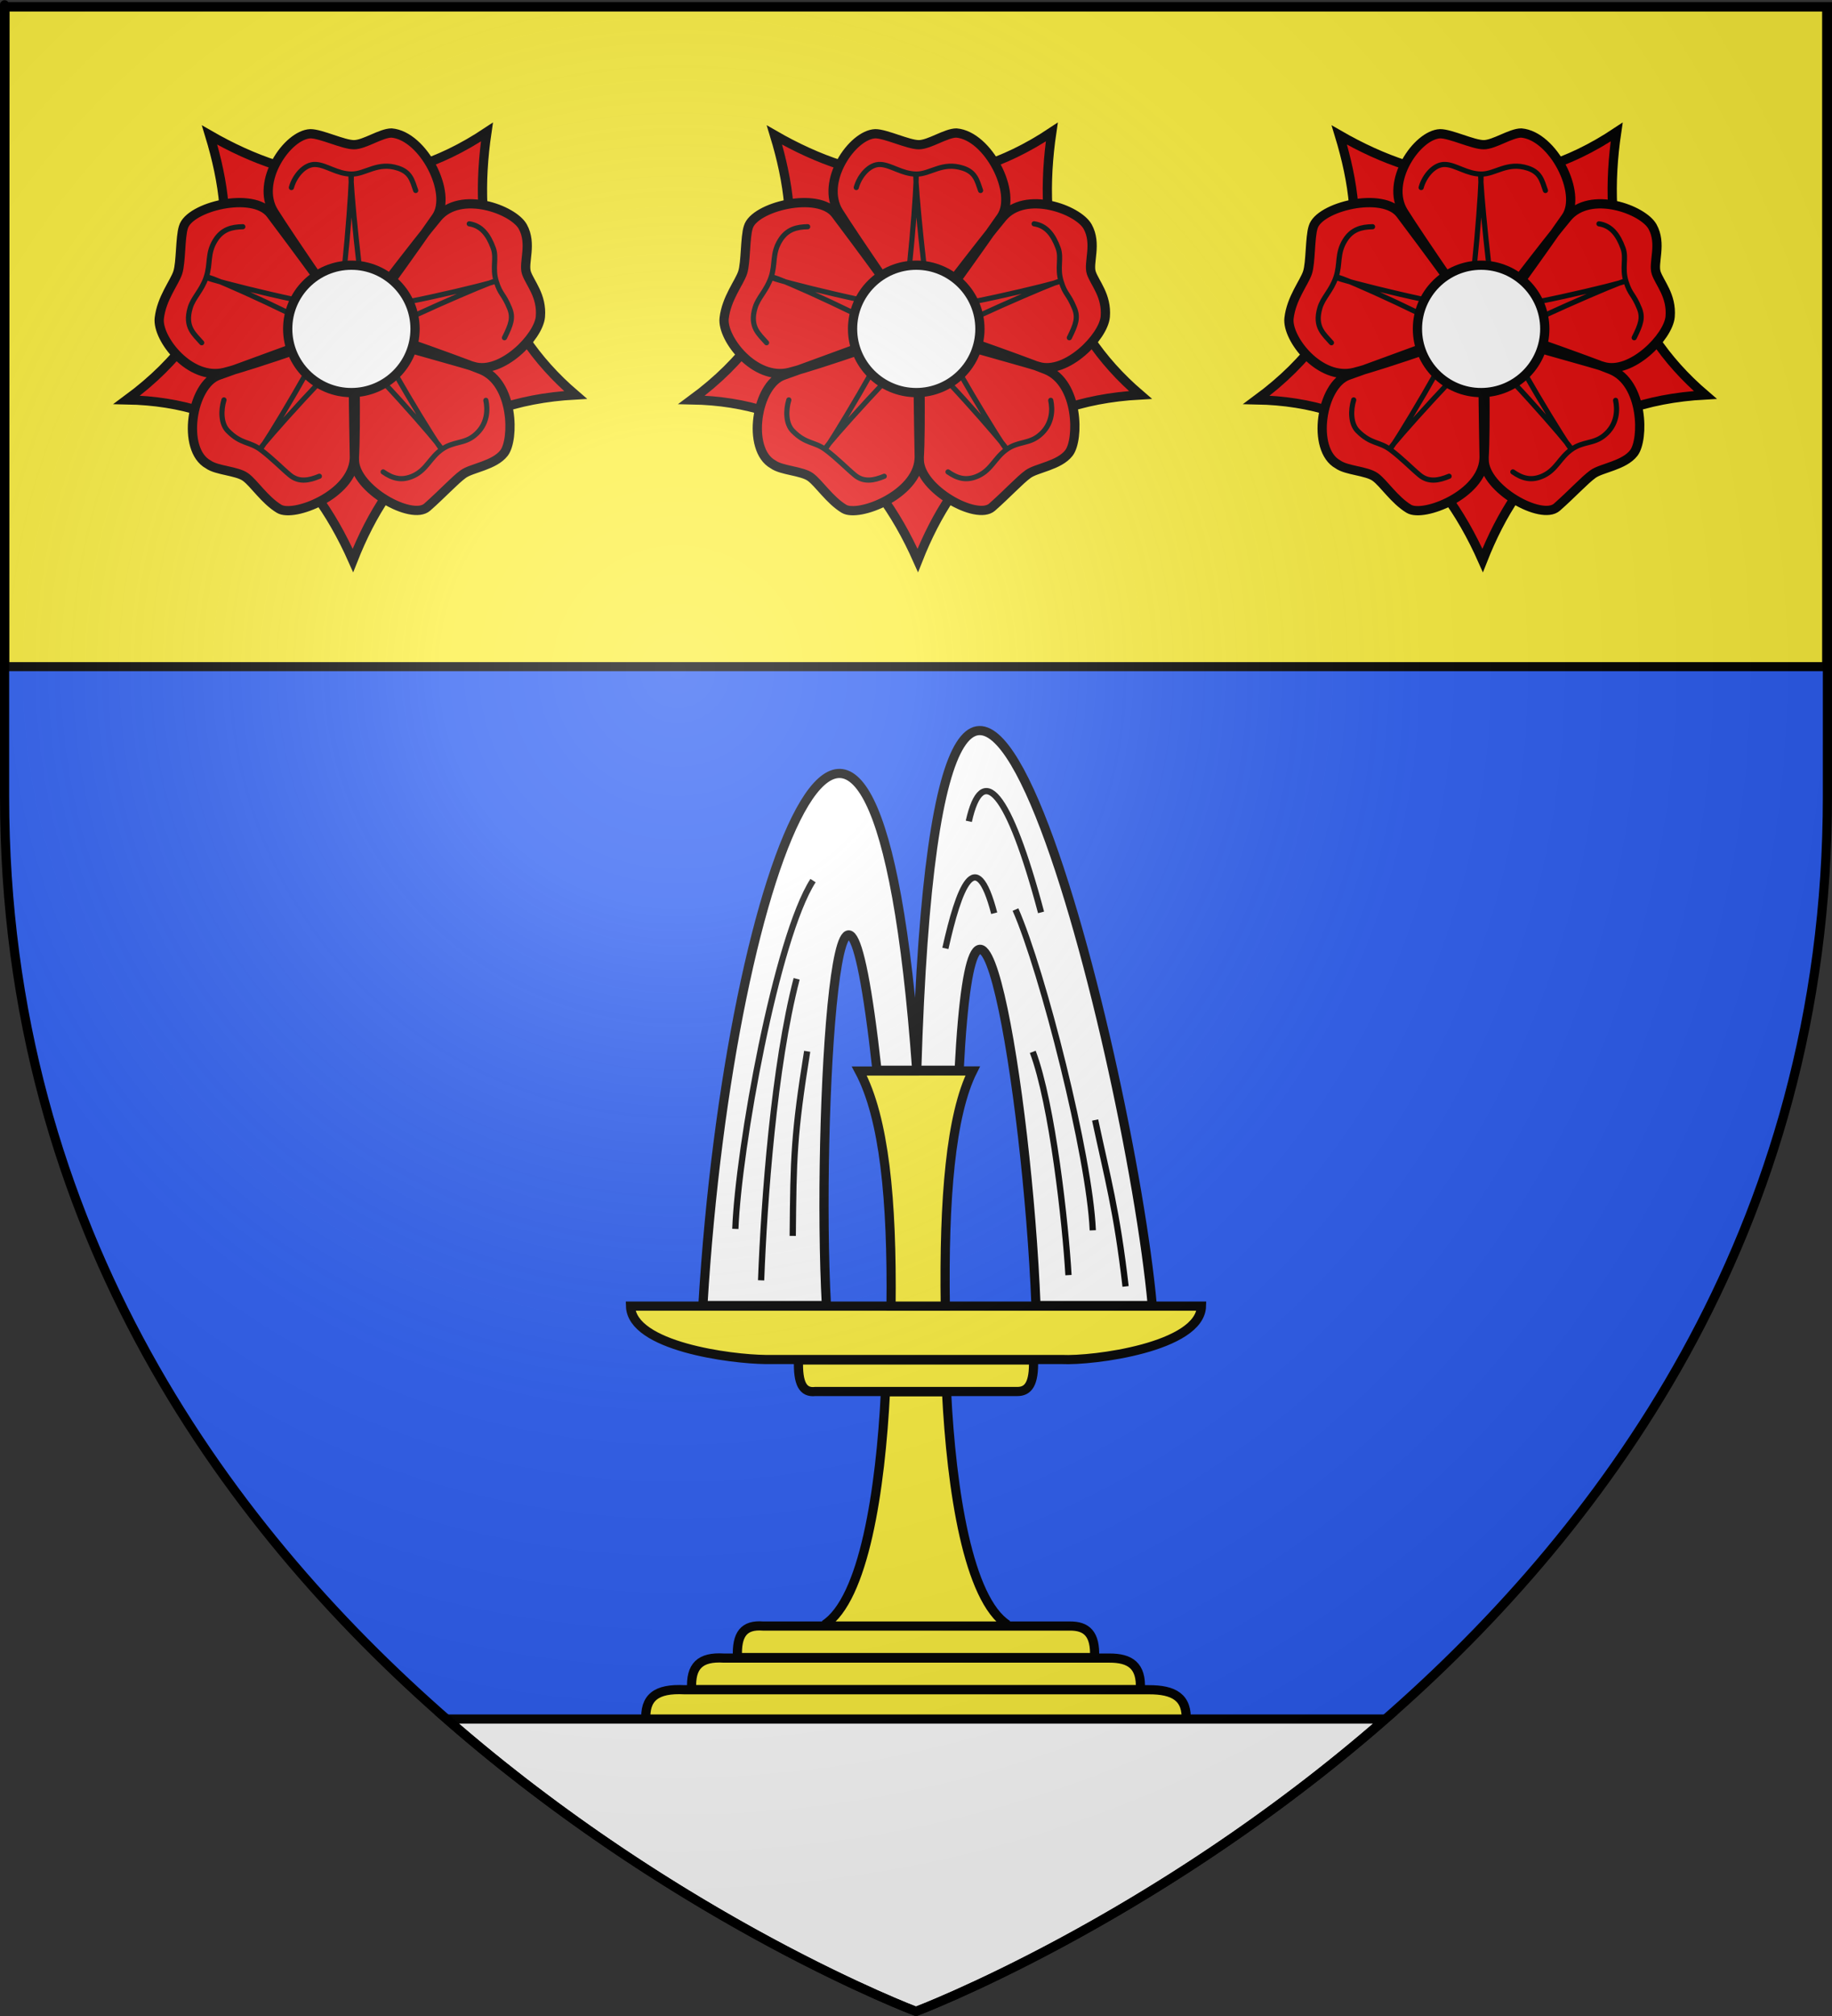
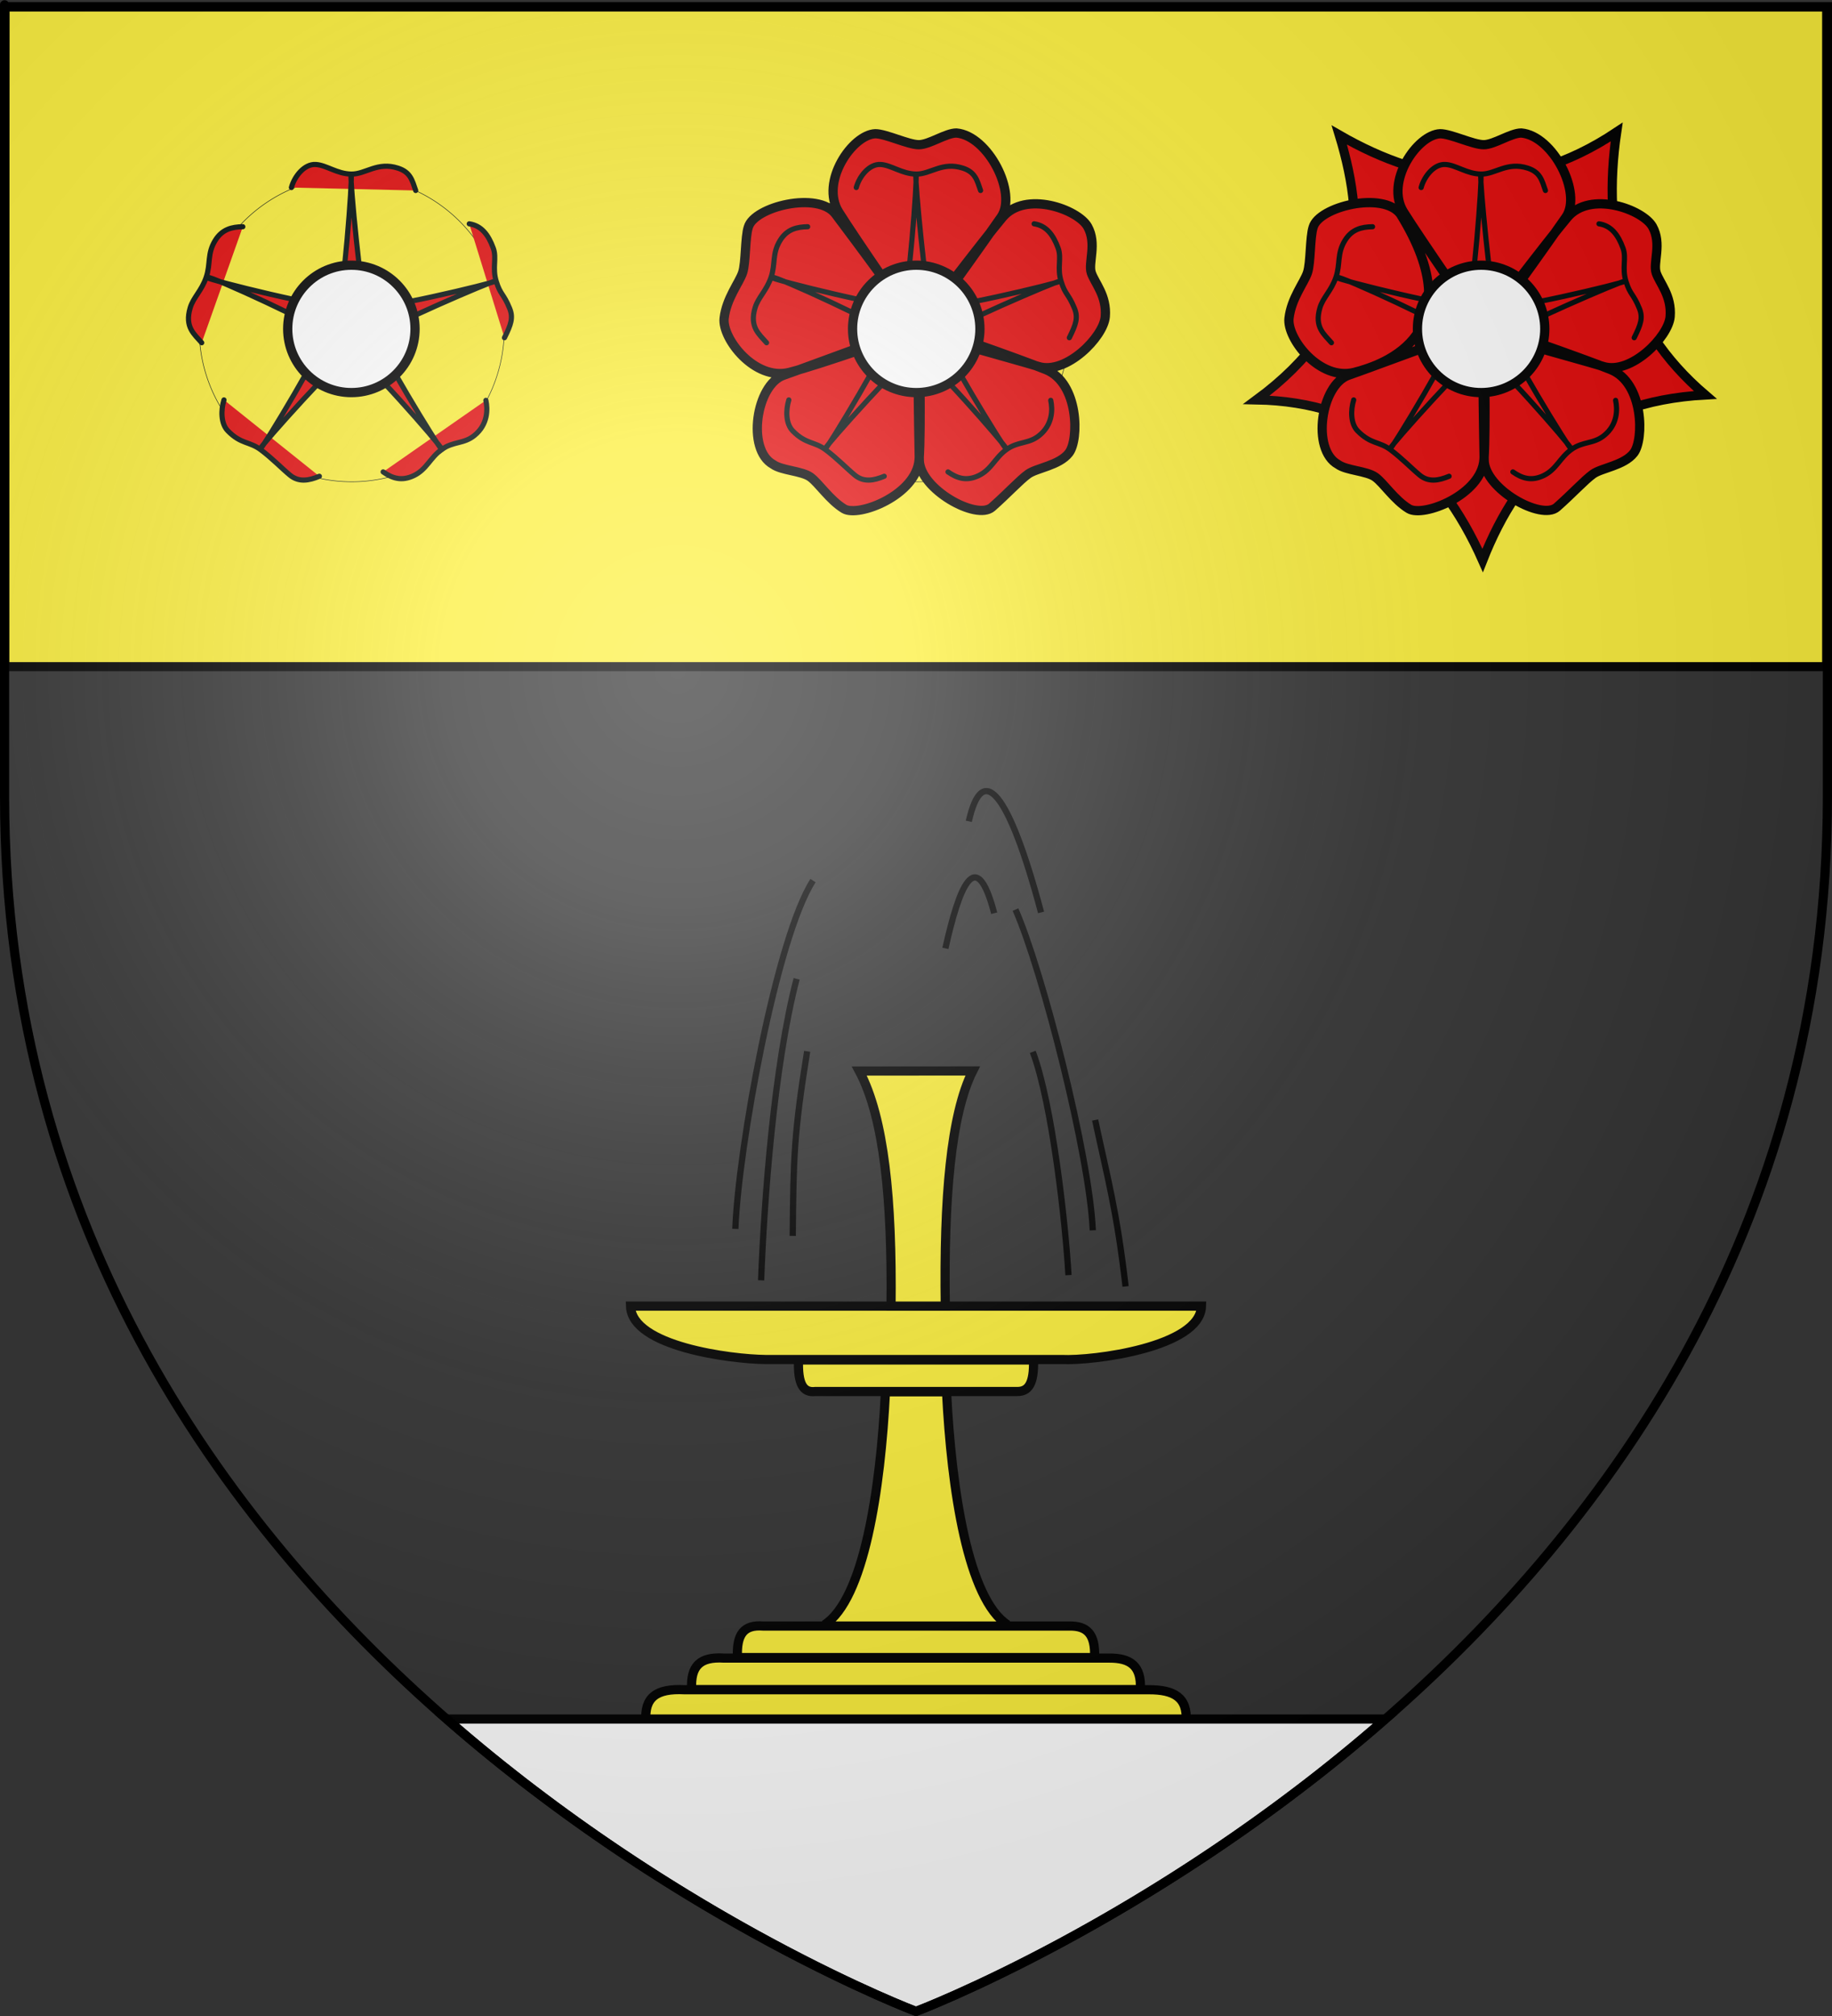
<svg xmlns="http://www.w3.org/2000/svg" xmlns:ns1="http://sodipodi.sourceforge.net/DTD/sodipodi-0.dtd" xmlns:ns2="http://www.inkscape.org/namespaces/inkscape" xmlns:xlink="http://www.w3.org/1999/xlink" height="660" width="600" version="1.0" id="svg2" ns1:version="0.32" ns2:version="0.45" ns1:docname="Blason ville fr Fontenay-aux-Roses (Hauts-de-Seine).svg" ns1:docbase="C:\Documents and Settings\Henry SALOME\Mes documents\Mes images\Blasons\SVG\Blasons communes fr" ns2:export-filename="/Users/olivier/Desktop/Blason Rouge/Blason_Vide_3D.png" ns2:export-xdpi="144" ns2:export-ydpi="144" ns2:output_extension="org.inkscape.output.svg.inkscape" ns1:modified="true">
  <rect width="100%" height="100%" fill="#333333" stroke="none" />
  <ns1:namedview ns2:window-height="708" ns2:window-width="1024" ns2:pageshadow="2" ns2:pageopacity="0.0" guidetolerance="10.0" gridtolerance="10.0" objecttolerance="10.0" borderopacity="1.0" bordercolor="#666666" pagecolor="#ffffff" id="base" showgrid="false" height="660px" ns2:zoom="0.77575758" ns2:cx="300" ns2:cy="330" ns2:window-x="0" ns2:window-y="26" ns2:current-layer="layer4" showguides="true" ns2:guide-bbox="true" />
  <desc id="desc4">Flag of Canton of Valais (Wallis)</desc>
  <defs id="defs6">
    <linearGradient id="linearGradient2893">
      <stop style="stop-color:white;stop-opacity:0.314;" offset="0" id="stop2895" />
      <stop id="stop2897" offset="0.19" style="stop-color:white;stop-opacity:0.251;" />
      <stop style="stop-color:#6b6b6b;stop-opacity:0.125;" offset="0.6" id="stop2901" />
      <stop style="stop-color:black;stop-opacity:0.125;" offset="1" id="stop2899" />
    </linearGradient>
    <radialGradient ns2:collect="always" xlink:href="#linearGradient2893" id="radialGradient3163" gradientUnits="userSpaceOnUse" gradientTransform="matrix(1.353,0,0,1.349,-77.629,-85.747)" cx="221.445" cy="226.331" fx="221.445" fy="226.331" r="300" />
  </defs>
  <g ns2:groupmode="layer" id="layer3" ns2:label="Fond écu" style="opacity:1;display:inline" ns1:insensitive="true">
    <g id="g6169">
-       <path ns1:nodetypes="cccccc" d="M 300,658.5 C 300,658.5 598.5,546.18 598.5,260.728 C 598.5,-24.723 598.5,2.176 598.5,2.176 L 1.5,2.176 L 1.5,260.728 C 1.5,546.18 300,658.5 300,658.5 z " style="fill:#2b5df2;fill-opacity:1;fill-rule:evenodd;stroke:none;stroke-width:1px;stroke-linecap:butt;stroke-linejoin:miter;stroke-opacity:1" id="path2855" />
      <path ns1:nodetypes="ccccc" id="path2944" d="M 1.666,2.261 L 1.526,218.251 L 598.252,218.251 L 598.252,2.261 L 1.666,2.261 z " style="opacity:1;fill:#fcef3c;fill-opacity:1;fill-rule:evenodd;stroke:#000000;stroke-width:2.965;stroke-linecap:butt;stroke-linejoin:miter;stroke-miterlimit:4;stroke-dasharray:none;stroke-opacity:1;display:inline" />
    </g>
  </g>
  <g ns2:groupmode="layer" id="layer4" ns2:label="Meubles" style="display:inline" ns1:insensitive="true">
    <g id="g3405">
      <g id="g3379">
        <g id="g7384" transform="matrix(1.008,0,0,1.008,-25.371,0.101)">
          <path transform="matrix(0.168,0,0,0.168,58.811,41.291)" ns2:r_cy="true" ns2:r_cx="true" d="M 530 390 A 50 50 0 1 1  430,390 A 50 50 0 1 1  530 390 z" ns1:ry="50" ns1:rx="50" ns1:cy="390" ns1:cx="480" id="path6793" style="fill:none;fill-opacity:1;stroke:#000c0c;stroke-width:1;stroke-linecap:round;stroke-linejoin:round;stroke-miterlimit:4;stroke-dasharray:none;stroke-opacity:1" ns1:type="arc" />
          <path transform="matrix(0.168,0,0,0.168,58.811,41.291)" ns2:r_cy="true" ns2:r_cx="true" d="M 775 390 A 295 295 0 1 1  185,390 A 295 295 0 1 1  775 390 z" ns1:ry="295" ns1:rx="295" ns1:cy="390" ns1:cx="480" id="path7668" style="fill:none;fill-opacity:1;stroke:#000c0c;stroke-width:1;stroke-linecap:round;stroke-linejoin:round;stroke-miterlimit:4;stroke-dasharray:none;stroke-opacity:1" ns1:type="arc" />
-           <path ns2:r_cy="true" ns2:r_cx="true" ns1:nodetypes="cccccc" id="sepales" d="M 183.382,42.773 C 178.468,76.075 185.519,105.389 212.163,128.172 C 172.945,130.297 151.859,151.379 139.835,181.933 C 125.527,149.7 102.332,130.415 66.353,129.759 C 101.324,103.98 102.626,74.459 93.267,43.754 C 121.667,60.079 151.275,64.137 183.382,42.773 z " style="fill:#e20909;fill-opacity:1;stroke:#000000;stroke-width:3;stroke-linecap:round;stroke-linejoin:miter;marker-start:none;stroke-miterlimit:4;stroke-dasharray:none;stroke-opacity:1" />
          <g transform="matrix(0.168,0,0,0.168,58.811,44.251)" ns2:r_cy="true" ns2:r_cx="true" id="g13210">
-             <path d="M 400.097,-5.461 C 420.603,-5.461 463.737,15.753 484.243,15.753 C 504.749,15.753 536.569,-6.875 557.075,-6.875 C 618.628,-1.583 675.384,109.926 643.342,155.76 C 611.618,201.138 487.712,377.545 483.536,372.134 C 472.524,357.868 362.011,197.979 329.386,145.86 C 292.998,87.729 355.505,-3.624 400.097,-5.461 z M 810.791,174.165 C 829.232,207.337 811.501,243.81 817.837,263.312 C 824.174,282.815 848.318,307.544 844.893,348.215 C 841.579,387.571 769.112,460.793 715.886,444.563 C 662.659,428.333 474.825,378.411 478.679,372.768 C 488.844,357.887 606.758,203.374 646.244,156.24 C 690.286,103.669 792.351,140.992 810.791,174.165 z M 774.558,611.754 C 755.669,636.066 712.103,640.527 695.513,652.58 C 678.924,664.633 655.714,690.231 625.849,716.524 C 595.985,742.818 486.246,681.508 485.228,625.593 C 484.221,570.235 480.051,361.923 486.609,363.845 C 503.903,368.914 673.149,427.653 730.177,450.642 C 793.785,476.283 794.558,586.011 774.558,611.754 z M 339.581,719.623 C 311.5,702.557 291.247,670.334 274.657,658.281 C 258.067,646.228 219.024,645.83 202.434,633.777 C 150.554,605.275 169.868,479.727 222.731,461.481 C 275.069,443.416 484.507,363.546 484.705,370.377 C 485.229,388.391 489.14,562.904 484.899,624.245 C 480.169,692.663 367.662,736.689 339.581,719.623 z M 107.795,351.282 C 112.26,312.489 137.264,282.353 143.601,262.85 C 149.937,243.348 148.15,194.779 154.487,175.277 C 165.562,135.513 289.52,105.185 323.208,149.823 C 356.562,194.017 488.758,371.351 482.322,373.651 C 465.351,379.715 293.279,441.068 233.629,455.99 C 167.098,472.634 103.281,390.495 107.795,351.282 z " style="fill:#e20909;fill-opacity:1;stroke:#000000;stroke-width:17.9;stroke-linecap:round;stroke-linejoin:miter;stroke-miterlimit:4;stroke-dasharray:none;stroke-opacity:1" id="petale1" />
-           </g>
+             </g>
          <path d="M 92.331,90.005 C 92.331,90.676 132.889,100.732 134.9,99.223 C 136.744,97.715 139.761,56.989 139.258,56.989 C 138.755,56.989 142.61,97.882 144.118,99.558 C 145.627,101.402 186.353,91.681 186.185,91.178 C 186.018,90.676 148.308,106.933 147.47,108.944 C 146.8,110.955 168.085,145.983 168.588,145.648 C 169.09,145.313 141.772,114.139 139.258,114.307 C 137.163,114.307 109.425,145.145 109.761,145.648 C 110.263,145.983 131.716,110.285 130.878,108.273 C 130.208,106.262 93.001,89.167 92.666,90.005 L 92.331,90.005 z M 119.852,60.814 C 120.818,57.195 124.057,53.091 127.759,53.316 C 131.237,53.526 134.666,56.375 139.312,56.443 C 143.958,56.511 147.796,52.322 154.517,54.522 C 158.507,55.828 159.081,58.406 160.239,61.769 M 177.636,72.591 C 181.557,73.184 183.832,76.087 185.442,80.504 C 186.634,83.777 185.035,86.849 186.406,91.289 C 187.777,95.728 188.791,95.207 190.761,100.073 C 191.976,103.075 191.239,105.25 189.075,109.591 M 183.037,129.925 C 183.663,132.813 183.725,137.748 179.32,141.328 C 175.836,144.159 172.52,143.174 168.722,145.849 C 164.923,148.525 163.837,152.335 159.667,154.348 C 155.646,156.29 152.569,155.209 149.656,153.169 M 128.935,154.584 C 125.538,156.004 122.272,156.591 119.408,154.233 C 116.719,152.018 113.634,148.774 109.915,145.988 C 106.197,143.202 103.529,144.236 99.214,139.852 C 96.942,137.544 96.899,133.189 97.939,129.788 M 90.705,111.215 C 88.305,108.423 85.102,106.179 86.963,99.878 C 87.949,96.537 90.661,94.362 92.161,89.965 C 93.661,85.567 92.429,82.302 95.117,77.958 C 97.347,74.354 100.505,73.598 104.061,73.536" style="fill:#e20909;fill-opacity:1;stroke:#000c0c;stroke-width:1.676;stroke-linecap:round;stroke-linejoin:round;stroke-miterlimit:4;stroke-opacity:1" id="path2244" />
          <path ns1:nodetypes="ccccc" id="path1365" d="M 617,390 C 617,465.624 555.624,527 480,527 C 404.376,527 343,465.624 343,390 C 343,314.376 404.376,253 480,253 C 555.624,253 617,314.376 617,390 z " style="fill:#ffffff;fill-opacity:1;stroke:#000000;stroke-width:19.889;stroke-linecap:butt;stroke-miterlimit:4;stroke-opacity:1" transform="matrix(0.151,0,0,0.151,66.856,47.828)" />
        </g>
        <g style="display:inline" id="g7395" transform="matrix(1.008,0,0,1.008,159.629,0.101)">
          <path transform="matrix(0.168,0,0,0.168,58.811,41.291)" ns2:r_cy="true" ns2:r_cx="true" d="M 530 390 A 50 50 0 1 1  430,390 A 50 50 0 1 1  530 390 z" ns1:ry="50" ns1:rx="50" ns1:cy="390" ns1:cx="480" id="path7397" style="fill:none;fill-opacity:1;stroke:#000c0c;stroke-width:1;stroke-linecap:round;stroke-linejoin:round;stroke-miterlimit:4;stroke-dasharray:none;stroke-opacity:1" ns1:type="arc" />
          <path transform="matrix(0.168,0,0,0.168,58.811,41.291)" ns2:r_cy="true" ns2:r_cx="true" d="M 775 390 A 295 295 0 1 1  185,390 A 295 295 0 1 1  775 390 z" ns1:ry="295" ns1:rx="295" ns1:cy="390" ns1:cx="480" id="path7399" style="fill:none;fill-opacity:1;stroke:#000c0c;stroke-width:1;stroke-linecap:round;stroke-linejoin:round;stroke-miterlimit:4;stroke-dasharray:none;stroke-opacity:1" ns1:type="arc" />
-           <path ns2:r_cy="true" ns2:r_cx="true" ns1:nodetypes="cccccc" id="path7401" d="M 183.382,42.773 C 178.468,76.075 185.519,105.389 212.163,128.172 C 172.945,130.297 151.859,151.379 139.835,181.933 C 125.527,149.7 102.332,130.415 66.353,129.759 C 101.324,103.98 102.626,74.459 93.267,43.754 C 121.667,60.079 151.275,64.137 183.382,42.773 z " style="fill:#e20909;fill-opacity:1;stroke:#000000;stroke-width:3;stroke-linecap:round;stroke-linejoin:miter;marker-start:none;stroke-miterlimit:4;stroke-dasharray:none;stroke-opacity:1" />
          <g transform="matrix(0.168,0,0,0.168,58.811,44.251)" ns2:r_cy="true" ns2:r_cx="true" id="g7403">
            <path d="M 400.097,-5.461 C 420.603,-5.461 463.737,15.753 484.243,15.753 C 504.749,15.753 536.569,-6.875 557.075,-6.875 C 618.628,-1.583 675.384,109.926 643.342,155.76 C 611.618,201.138 487.712,377.545 483.536,372.134 C 472.524,357.868 362.011,197.979 329.386,145.86 C 292.998,87.729 355.505,-3.624 400.097,-5.461 z M 810.791,174.165 C 829.232,207.337 811.501,243.81 817.837,263.312 C 824.174,282.815 848.318,307.544 844.893,348.215 C 841.579,387.571 769.112,460.793 715.886,444.563 C 662.659,428.333 474.825,378.411 478.679,372.768 C 488.844,357.887 606.758,203.374 646.244,156.24 C 690.286,103.669 792.351,140.992 810.791,174.165 z M 774.558,611.754 C 755.669,636.066 712.103,640.527 695.513,652.58 C 678.924,664.633 655.714,690.231 625.849,716.524 C 595.985,742.818 486.246,681.508 485.228,625.593 C 484.221,570.235 480.051,361.923 486.609,363.845 C 503.903,368.914 673.149,427.653 730.177,450.642 C 793.785,476.283 794.558,586.011 774.558,611.754 z M 339.581,719.623 C 311.5,702.557 291.247,670.334 274.657,658.281 C 258.067,646.228 219.024,645.83 202.434,633.777 C 150.554,605.275 169.868,479.727 222.731,461.481 C 275.069,443.416 484.507,363.546 484.705,370.377 C 485.229,388.391 489.14,562.904 484.899,624.245 C 480.169,692.663 367.662,736.689 339.581,719.623 z M 107.795,351.282 C 112.26,312.489 137.264,282.353 143.601,262.85 C 149.937,243.348 148.15,194.779 154.487,175.277 C 165.562,135.513 289.52,105.185 323.208,149.823 C 356.562,194.017 488.758,371.351 482.322,373.651 C 465.351,379.715 293.279,441.068 233.629,455.99 C 167.098,472.634 103.281,390.495 107.795,351.282 z " style="fill:#e20909;fill-opacity:1;stroke:#000000;stroke-width:17.9;stroke-linecap:round;stroke-linejoin:miter;stroke-miterlimit:4;stroke-dasharray:none;stroke-opacity:1" id="path7405" />
          </g>
          <path d="M 92.331,90.005 C 92.331,90.676 132.889,100.732 134.9,99.223 C 136.744,97.715 139.761,56.989 139.258,56.989 C 138.755,56.989 142.61,97.882 144.118,99.558 C 145.627,101.402 186.353,91.681 186.185,91.178 C 186.018,90.676 148.308,106.933 147.47,108.944 C 146.8,110.955 168.085,145.983 168.588,145.648 C 169.09,145.313 141.772,114.139 139.258,114.307 C 137.163,114.307 109.425,145.145 109.761,145.648 C 110.263,145.983 131.716,110.285 130.878,108.273 C 130.208,106.262 93.001,89.167 92.666,90.005 L 92.331,90.005 z M 119.852,60.814 C 120.818,57.195 124.057,53.091 127.759,53.316 C 131.237,53.526 134.666,56.375 139.312,56.443 C 143.958,56.511 147.796,52.322 154.517,54.522 C 158.507,55.828 159.081,58.406 160.239,61.769 M 177.636,72.591 C 181.557,73.184 183.832,76.087 185.442,80.504 C 186.634,83.777 185.035,86.849 186.406,91.289 C 187.777,95.728 188.791,95.207 190.761,100.073 C 191.976,103.075 191.239,105.25 189.075,109.591 M 183.037,129.925 C 183.663,132.813 183.725,137.748 179.32,141.328 C 175.836,144.159 172.52,143.174 168.722,145.849 C 164.923,148.525 163.837,152.335 159.667,154.348 C 155.646,156.29 152.569,155.209 149.656,153.169 M 128.935,154.584 C 125.538,156.004 122.272,156.591 119.408,154.233 C 116.719,152.018 113.634,148.774 109.915,145.988 C 106.197,143.202 103.529,144.236 99.214,139.852 C 96.942,137.544 96.899,133.189 97.939,129.788 M 90.705,111.215 C 88.305,108.423 85.102,106.179 86.963,99.878 C 87.949,96.537 90.661,94.362 92.161,89.965 C 93.661,85.567 92.429,82.302 95.117,77.958 C 97.347,74.354 100.505,73.598 104.061,73.536" style="fill:#e20909;fill-opacity:1;stroke:#000c0c;stroke-width:1.676;stroke-linecap:round;stroke-linejoin:round;stroke-miterlimit:4;stroke-opacity:1" id="path7407" />
          <path ns1:nodetypes="ccccc" id="path7409" d="M 617,390 C 617,465.624 555.624,527 480,527 C 404.376,527 343,465.624 343,390 C 343,314.376 404.376,253 480,253 C 555.624,253 617,314.376 617,390 z " style="fill:#ffffff;fill-opacity:1;stroke:#000000;stroke-width:19.889;stroke-linecap:butt;stroke-miterlimit:4;stroke-opacity:1" transform="matrix(0.151,0,0,0.151,66.856,47.828)" />
        </g>
        <g style="display:inline" id="g7411" transform="matrix(1.008,0,0,1.008,344.629,0.101)">
          <path transform="matrix(0.168,0,0,0.168,58.811,41.291)" ns2:r_cy="true" ns2:r_cx="true" d="M 530 390 A 50 50 0 1 1  430,390 A 50 50 0 1 1  530 390 z" ns1:ry="50" ns1:rx="50" ns1:cy="390" ns1:cx="480" id="path7413" style="fill:none;fill-opacity:1;stroke:#000c0c;stroke-width:1;stroke-linecap:round;stroke-linejoin:round;stroke-miterlimit:4;stroke-dasharray:none;stroke-opacity:1" ns1:type="arc" />
          <path transform="matrix(0.168,0,0,0.168,58.811,41.291)" ns2:r_cy="true" ns2:r_cx="true" d="M 775 390 A 295 295 0 1 1  185,390 A 295 295 0 1 1  775 390 z" ns1:ry="295" ns1:rx="295" ns1:cy="390" ns1:cx="480" id="path7415" style="fill:none;fill-opacity:1;stroke:#000c0c;stroke-width:1;stroke-linecap:round;stroke-linejoin:round;stroke-miterlimit:4;stroke-dasharray:none;stroke-opacity:1" ns1:type="arc" />
          <path ns2:r_cy="true" ns2:r_cx="true" ns1:nodetypes="cccccc" id="path7417" d="M 183.382,42.773 C 178.468,76.075 185.519,105.389 212.163,128.172 C 172.945,130.297 151.859,151.379 139.835,181.933 C 125.527,149.7 102.332,130.415 66.353,129.759 C 101.324,103.98 102.626,74.459 93.267,43.754 C 121.667,60.079 151.275,64.137 183.382,42.773 z " style="fill:#e20909;fill-opacity:1;stroke:#000000;stroke-width:3;stroke-linecap:round;stroke-linejoin:miter;marker-start:none;stroke-miterlimit:4;stroke-dasharray:none;stroke-opacity:1" />
          <g transform="matrix(0.168,0,0,0.168,58.811,44.251)" ns2:r_cy="true" ns2:r_cx="true" id="g7419">
-             <path d="M 400.097,-5.461 C 420.603,-5.461 463.737,15.753 484.243,15.753 C 504.749,15.753 536.569,-6.875 557.075,-6.875 C 618.628,-1.583 675.384,109.926 643.342,155.76 C 611.618,201.138 487.712,377.545 483.536,372.134 C 472.524,357.868 362.011,197.979 329.386,145.86 C 292.998,87.729 355.505,-3.624 400.097,-5.461 z M 810.791,174.165 C 829.232,207.337 811.501,243.81 817.837,263.312 C 824.174,282.815 848.318,307.544 844.893,348.215 C 841.579,387.571 769.112,460.793 715.886,444.563 C 662.659,428.333 474.825,378.411 478.679,372.768 C 488.844,357.887 606.758,203.374 646.244,156.24 C 690.286,103.669 792.351,140.992 810.791,174.165 z M 774.558,611.754 C 755.669,636.066 712.103,640.527 695.513,652.58 C 678.924,664.633 655.714,690.231 625.849,716.524 C 595.985,742.818 486.246,681.508 485.228,625.593 C 484.221,570.235 480.051,361.923 486.609,363.845 C 503.903,368.914 673.149,427.653 730.177,450.642 C 793.785,476.283 794.558,586.011 774.558,611.754 z M 339.581,719.623 C 311.5,702.557 291.247,670.334 274.657,658.281 C 258.067,646.228 219.024,645.83 202.434,633.777 C 150.554,605.275 169.868,479.727 222.731,461.481 C 275.069,443.416 484.507,363.546 484.705,370.377 C 485.229,388.391 489.14,562.904 484.899,624.245 C 480.169,692.663 367.662,736.689 339.581,719.623 z M 107.795,351.282 C 112.26,312.489 137.264,282.353 143.601,262.85 C 149.937,243.348 148.15,194.779 154.487,175.277 C 165.562,135.513 289.52,105.185 323.208,149.823 C 356.562,194.017 488.758,371.351 482.322,373.651 C 465.351,379.715 293.279,441.068 233.629,455.99 C 167.098,472.634 103.281,390.495 107.795,351.282 z " style="fill:#e20909;fill-opacity:1;stroke:#000000;stroke-width:17.9;stroke-linecap:round;stroke-linejoin:miter;stroke-miterlimit:4;stroke-dasharray:none;stroke-opacity:1" id="path7421" />
+             <path d="M 400.097,-5.461 C 420.603,-5.461 463.737,15.753 484.243,15.753 C 504.749,15.753 536.569,-6.875 557.075,-6.875 C 618.628,-1.583 675.384,109.926 643.342,155.76 C 611.618,201.138 487.712,377.545 483.536,372.134 C 472.524,357.868 362.011,197.979 329.386,145.86 C 292.998,87.729 355.505,-3.624 400.097,-5.461 z M 810.791,174.165 C 829.232,207.337 811.501,243.81 817.837,263.312 C 824.174,282.815 848.318,307.544 844.893,348.215 C 841.579,387.571 769.112,460.793 715.886,444.563 C 662.659,428.333 474.825,378.411 478.679,372.768 C 488.844,357.887 606.758,203.374 646.244,156.24 C 690.286,103.669 792.351,140.992 810.791,174.165 z M 774.558,611.754 C 755.669,636.066 712.103,640.527 695.513,652.58 C 678.924,664.633 655.714,690.231 625.849,716.524 C 595.985,742.818 486.246,681.508 485.228,625.593 C 484.221,570.235 480.051,361.923 486.609,363.845 C 503.903,368.914 673.149,427.653 730.177,450.642 C 793.785,476.283 794.558,586.011 774.558,611.754 z M 339.581,719.623 C 311.5,702.557 291.247,670.334 274.657,658.281 C 258.067,646.228 219.024,645.83 202.434,633.777 C 150.554,605.275 169.868,479.727 222.731,461.481 C 275.069,443.416 484.507,363.546 484.705,370.377 C 485.229,388.391 489.14,562.904 484.899,624.245 C 480.169,692.663 367.662,736.689 339.581,719.623 z M 107.795,351.282 C 112.26,312.489 137.264,282.353 143.601,262.85 C 149.937,243.348 148.15,194.779 154.487,175.277 C 165.562,135.513 289.52,105.185 323.208,149.823 C 465.351,379.715 293.279,441.068 233.629,455.99 C 167.098,472.634 103.281,390.495 107.795,351.282 z " style="fill:#e20909;fill-opacity:1;stroke:#000000;stroke-width:17.9;stroke-linecap:round;stroke-linejoin:miter;stroke-miterlimit:4;stroke-dasharray:none;stroke-opacity:1" id="path7421" />
          </g>
          <path d="M 92.331,90.005 C 92.331,90.676 132.889,100.732 134.9,99.223 C 136.744,97.715 139.761,56.989 139.258,56.989 C 138.755,56.989 142.61,97.882 144.118,99.558 C 145.627,101.402 186.353,91.681 186.185,91.178 C 186.018,90.676 148.308,106.933 147.47,108.944 C 146.8,110.955 168.085,145.983 168.588,145.648 C 169.09,145.313 141.772,114.139 139.258,114.307 C 137.163,114.307 109.425,145.145 109.761,145.648 C 110.263,145.983 131.716,110.285 130.878,108.273 C 130.208,106.262 93.001,89.167 92.666,90.005 L 92.331,90.005 z M 119.852,60.814 C 120.818,57.195 124.057,53.091 127.759,53.316 C 131.237,53.526 134.666,56.375 139.312,56.443 C 143.958,56.511 147.796,52.322 154.517,54.522 C 158.507,55.828 159.081,58.406 160.239,61.769 M 177.636,72.591 C 181.557,73.184 183.832,76.087 185.442,80.504 C 186.634,83.777 185.035,86.849 186.406,91.289 C 187.777,95.728 188.791,95.207 190.761,100.073 C 191.976,103.075 191.239,105.25 189.075,109.591 M 183.037,129.925 C 183.663,132.813 183.725,137.748 179.32,141.328 C 175.836,144.159 172.52,143.174 168.722,145.849 C 164.923,148.525 163.837,152.335 159.667,154.348 C 155.646,156.29 152.569,155.209 149.656,153.169 M 128.935,154.584 C 125.538,156.004 122.272,156.591 119.408,154.233 C 116.719,152.018 113.634,148.774 109.915,145.988 C 106.197,143.202 103.529,144.236 99.214,139.852 C 96.942,137.544 96.899,133.189 97.939,129.788 M 90.705,111.215 C 88.305,108.423 85.102,106.179 86.963,99.878 C 87.949,96.537 90.661,94.362 92.161,89.965 C 93.661,85.567 92.429,82.302 95.117,77.958 C 97.347,74.354 100.505,73.598 104.061,73.536" style="fill:#e20909;fill-opacity:1;stroke:#000c0c;stroke-width:1.676;stroke-linecap:round;stroke-linejoin:round;stroke-miterlimit:4;stroke-opacity:1" id="path7423" />
          <path ns1:nodetypes="ccccc" id="path7425" d="M 617,390 C 617,465.624 555.624,527 480,527 C 404.376,527 343,465.624 343,390 C 343,314.376 404.376,253 480,253 C 555.624,253 617,314.376 617,390 z " style="fill:#ffffff;fill-opacity:1;stroke:#000000;stroke-width:19.889;stroke-linecap:butt;stroke-miterlimit:4;stroke-opacity:1" transform="matrix(0.151,0,0,0.151,66.856,47.828)" />
        </g>
      </g>
      <g id="g2344">
        <g id="g2340" transform="translate(2.578,0.18)">
          <path d="M 208.978,563.32 L 385.878,563.32 C 386.427,555.441 381.808,552.979 373.646,553.008 L 221.616,553.008 C 212.291,552.523 208.4,555.584 208.978,563.32 z M 223.968,552.958 L 370.885,552.958 C 371.341,545.078 367.505,542.617 360.727,542.645 L 234.465,542.645 C 226.72,542.16 223.489,545.222 223.968,552.958 z M 327.422,531.758 C 314.456,523.442 309.037,487.575 307.422,455.469 L 287.422,455.469 C 285.807,487.575 280.388,523.442 267.422,531.758 M 238.959,542.465 L 355.893,542.465 C 356.256,534.585 353.202,532.124 347.808,532.152 L 247.313,532.152 C 241.149,531.667 238.577,534.729 238.959,542.465 z M 258.946,445.058 L 335.903,445.058 C 336.142,452.937 334.132,455.399 330.582,455.37 L 264.444,455.37 C 260.388,455.855 258.695,452.794 258.946,445.058 z M 203.922,427.418 L 390.922,427.418 C 390.528,440.882 355.399,445.401 345.121,444.898 L 248.123,444.898 C 236.875,444.787 204.306,440.645 203.922,427.418 z " style="fill:#fcef3c;fill-opacity:1;fill-rule:evenodd;stroke:#000000;stroke-width:3;stroke-linecap:butt;stroke-linejoin:miter;stroke-miterlimit:4;stroke-opacity:1" id="path7576" />
          <path ns2:transform-center-y="51.309612" ns2:transform-center-x="-21.023756" ns1:nodetypes="ccccc" id="polygon35" d="M 289.254,427.408 C 289.624,392.65 287.039,365.807 278.851,350.455 L 315.993,350.426 C 308.804,364.742 306.498,392.262 307.016,427.408 L 289.254,427.408 z " style="fill:#fcef3c;fill-opacity:1;stroke:#000000;stroke-width:3;stroke-miterlimit:4;stroke-dasharray:none;display:inline" />
        </g>
        <g id="g8079" transform="translate(6.434,0.912)">
-           <path ns2:transform-center-x="-22.578821" ns2:transform-center-y="-4.0978341" ns1:nodetypes="cccccccc" id="polygon37" d="M 264.225,426.488 C 260.897,365.744 268.401,237.522 280.797,349.467 L 307.683,349.467 C 312.727,252.203 330.044,356.085 332.865,426.488 L 370.956,426.488 C 363.381,343.407 301.5,96.123 293.808,349.467 C 280.238,161.836 232.682,278.335 223.766,426.488 L 264.225,426.488 z " style="fill:#ffffff;stroke:#000000;stroke-width:3;stroke-miterlimit:4;stroke-dasharray:none;display:inline" />
          <path ns2:transform-center-y="12.893941" ns2:transform-center-x="-64.023261" ns1:nodetypes="cc" d="M 326.147,296.863 C 335.021,317.023 350.429,377.525 351.464,401.87" id="path9484" style="fill:none;stroke:#000000;stroke-width:2.044;display:inline" />
          <path ns2:transform-center-y="43.514951" ns2:transform-center-x="-62.872386" ns1:nodetypes="cc" d="M 331.809,343.441 C 338.221,360.392 342.562,399.875 343.5,416.534" id="path9486" style="fill:none;stroke:#000000;stroke-width:2.044;display:inline" />
          <path ns2:transform-center-y="56.528876" ns2:transform-center-x="-82.437106" ns1:nodetypes="cc" d="M 352.233,365.76 C 356.244,384.558 359.317,395.281 362.205,420.243" id="path9488" style="fill:none;stroke:#000000;stroke-width:2.044;display:inline" />
          <path ns2:transform-center-y="7.9180258" ns2:transform-center-x="27.662394" ns1:nodetypes="cc" d="M 259.841,287.378 C 247.807,306.068 235.396,375.03 234.399,401.403" id="path9490" style="fill:none;stroke:#000000;stroke-width:2.044;display:inline" />
          <path ns2:transform-center-y="32.414826" ns2:transform-center-x="26.127874" ns1:nodetypes="cc" d="M 254.47,319.53 C 247.04,348.172 243.836,391.872 242.838,418.245" id="path9492" style="fill:none;stroke:#000000;stroke-width:2.044;display:inline" />
          <path ns2:transform-center-y="37.007971" ns2:transform-center-x="19.222709" ns1:nodetypes="cc" d="M 257.923,343.262 C 253.562,370.372 253.426,378.092 253.196,403.7" id="path9494" style="fill:none;stroke:#000000;stroke-width:2.044;display:inline" />
          <path ns2:transform-center-y="-38.510549" ns2:transform-center-x="-36.402451" ns1:nodetypes="cc" d="M 303.19,309.578 C 307.572,289.929 313.134,274.94 319.179,298.057" id="path9496" style="fill:none;stroke:#000000;stroke-width:2.044;display:inline" />
          <path ns2:transform-center-y="-58.533833" ns2:transform-center-x="-47.911141" ns1:nodetypes="cc" d="M 310.862,267.972 C 315.244,248.322 323.876,257.83 334.524,297.789" id="path9498" style="fill:none;stroke:#000000;stroke-width:2.044;display:inline" />
        </g>
      </g>
      <path id="rect7479" d="M 146.312,562.781 C 222.388,629.254 300,658.5 300,658.5 C 300,658.5 377.612,629.254 453.688,562.781 L 146.312,562.781 z " style="opacity:1;fill:#ffffff;fill-opacity:1;stroke:#000000;stroke-width:3;stroke-miterlimit:4;stroke-dasharray:none;stroke-opacity:1;display:inline" />
    </g>
  </g>
  <g ns2:groupmode="layer" id="layer2" ns2:label="Reflet final" ns1:insensitive="true" style="display:inline">
    <path ns1:nodetypes="cccccc" d="M 300,658.5 C 300,658.5 598.5,546.18 598.5,260.728 C 598.5,-24.723 598.5,2.176 598.5,2.176 L 1.5,2.176 L 1.5,260.728 C 1.5,546.18 300,658.5 300,658.5 z " style="opacity:1;fill:url(#radialGradient3163);fill-opacity:1;fill-rule:evenodd;stroke:none;stroke-width:1px;stroke-linecap:butt;stroke-linejoin:miter;stroke-opacity:1" id="path2875" ns2:export-xdpi="144" ns2:export-ydpi="144" />
  </g>
  <g ns2:groupmode="layer" id="layer1" ns2:label="Contour final" ns1:insensitive="true">
    <path ns1:nodetypes="cccccc" d="M 300,658.5 C 300,658.5 1.5,546.18 1.5,260.728 C 1.5,-24.723 1.5,2.176 1.5,2.176 L 598.5,2.176 L 598.5,260.728 C 598.5,546.18 300,658.5 300,658.5 z " style="opacity:1;fill:none;fill-opacity:1;fill-rule:evenodd;stroke:#000000;stroke-width:3;stroke-linecap:butt;stroke-linejoin:miter;stroke-miterlimit:4;stroke-dasharray:none;stroke-opacity:1" id="path1411" ns2:export-xdpi="144" ns2:export-ydpi="144" />
  </g>
</svg>